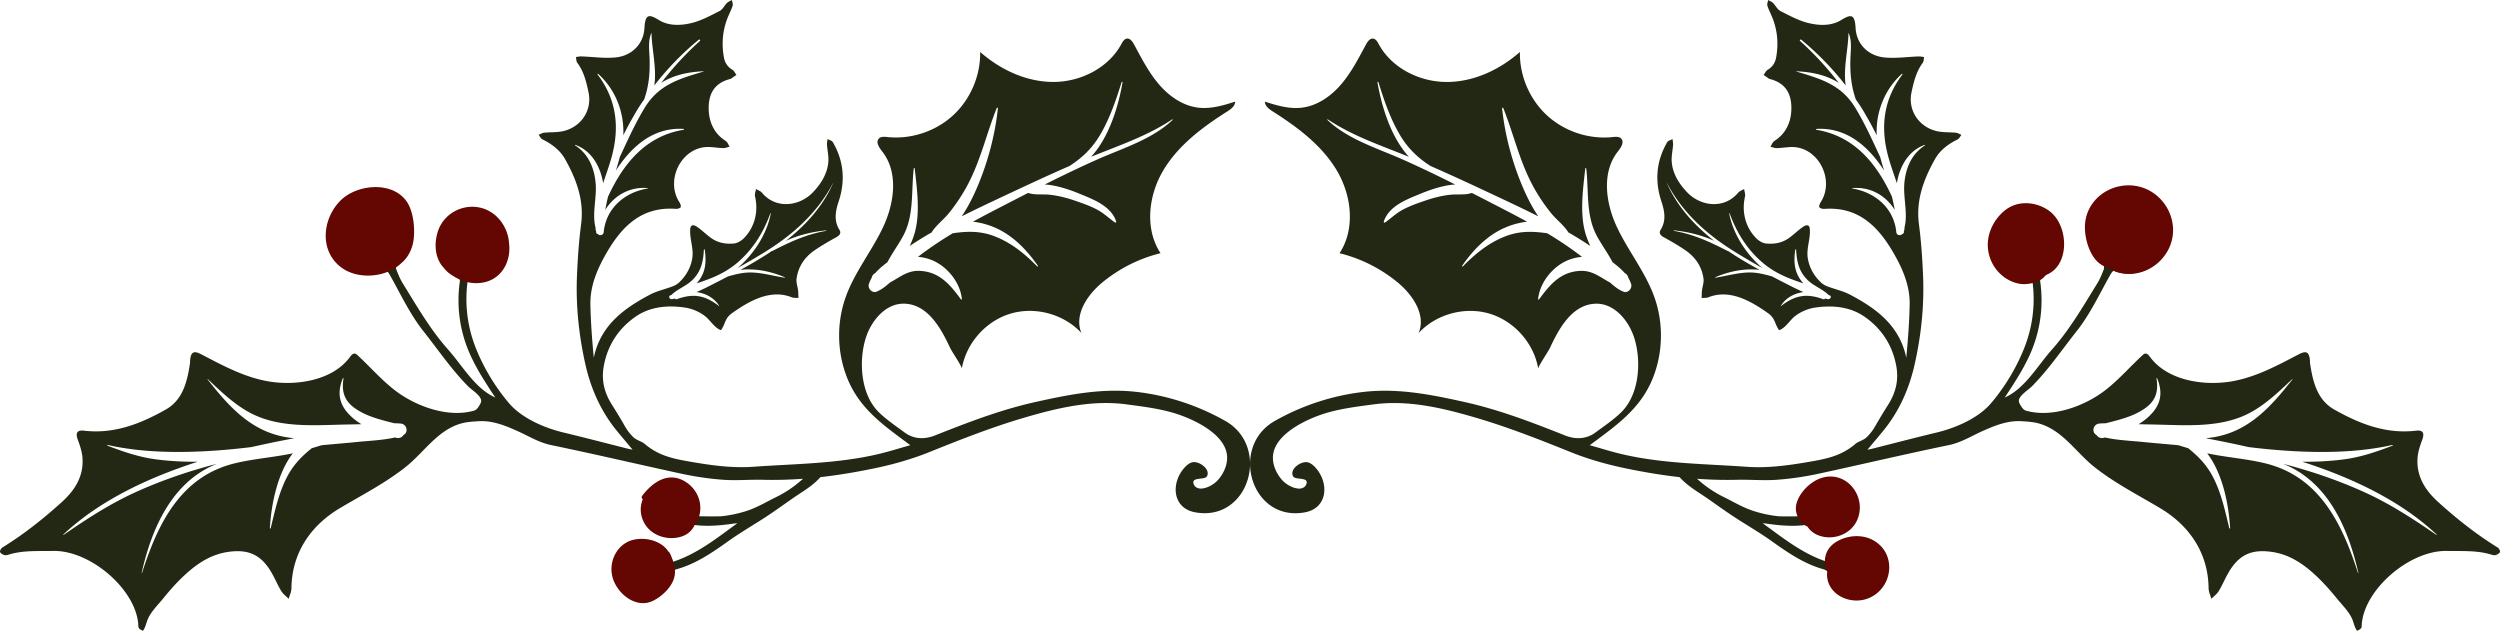
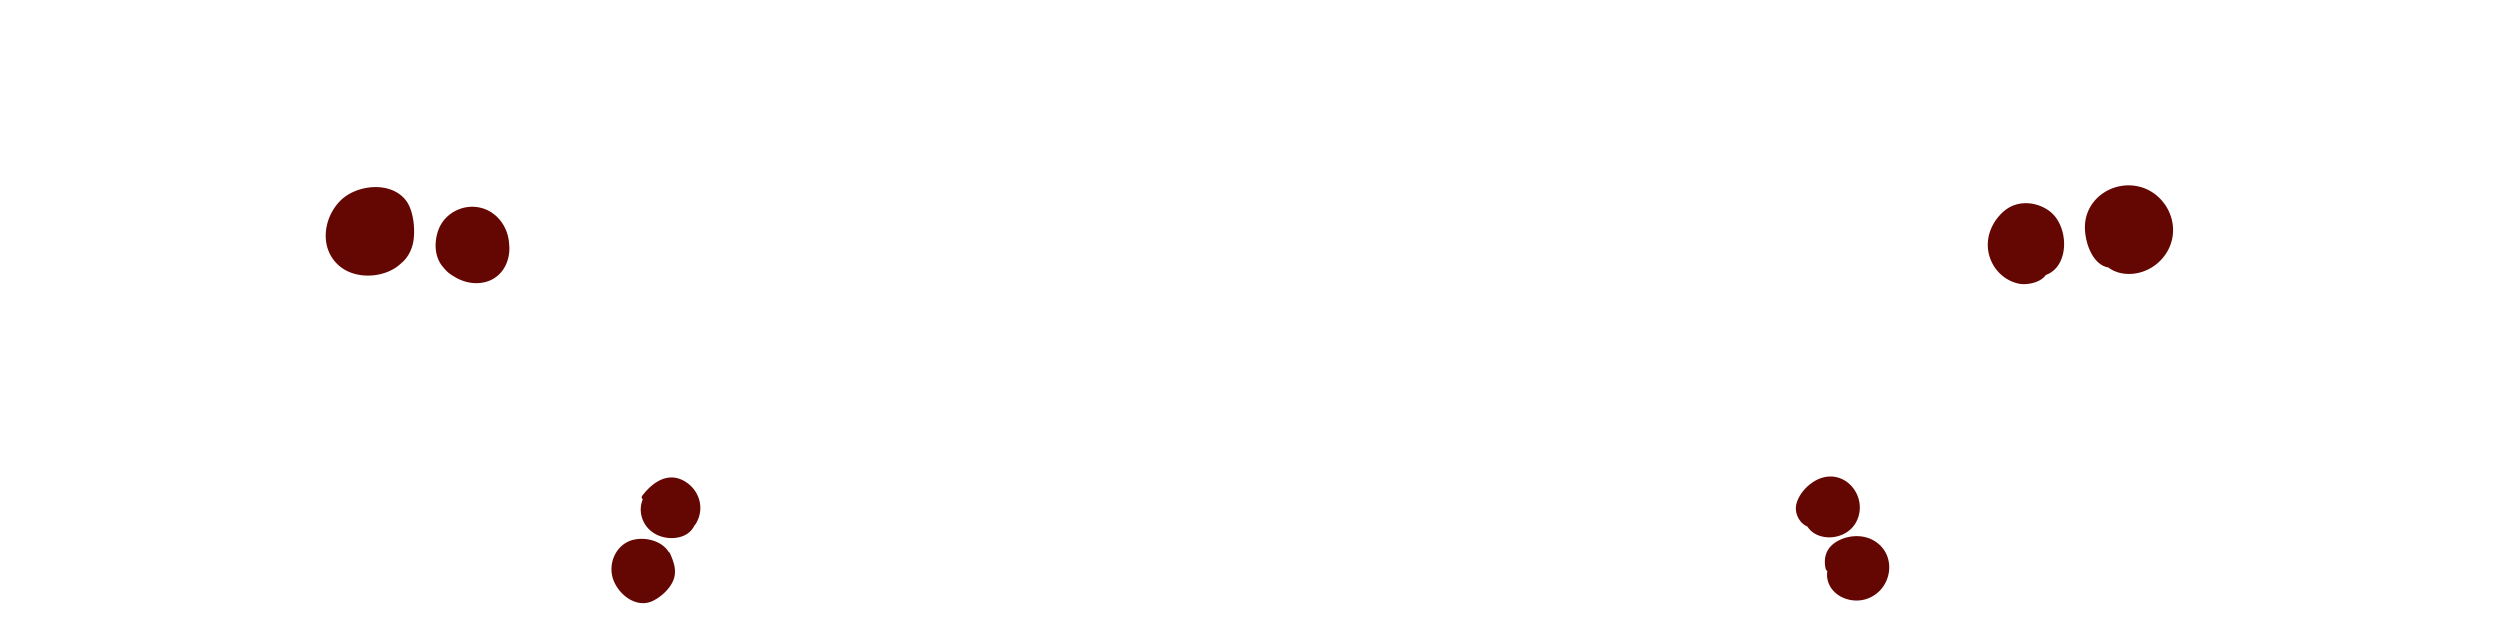
<svg xmlns="http://www.w3.org/2000/svg" width="444.214" height="112.071" data-name="Layer 2">
  <g data-name="Design">
    <g fill="#222814">
-       <path d="M217.744 74.811c-4.823-2.752-10.331-4.569-15.912-5.188-6.11-.678-11.974.496-17.915 1.824-6.15 1.375-11.917 3.595-17.775 5.922-1.82.723-3.755.691-5.373-.5-1.509-1.11-3.334-2.346-4.661-3.671-3.164-3.155-3.538-8.903-2.329-12.961.959-3.217 3.578-6.385 6.934-6.277 4.24.136 6.57 4.553 8.127 7.893.278.596 2.122 3.297 2.062 3.647.771-4.519 4.264-8.462 8.658-9.771 4.394-1.309 9.476.079 12.594 3.44-1.347-3.201 1.025-6.758 3.702-8.971a26.13 26.13 0 0 1 10.353-5.21c-2.849-4.335-2.153-10.296.511-14.748 2.664-4.451 6.967-7.659 11.348-10.436.66-.418 1.405-.968 1.398-1.749-2.109.686-4.308 1.33-6.512 1.078-2.776-.317-5.229-2.043-7.044-4.167-1.815-2.124-3.09-4.644-4.423-7.099-.274-.504-.691-1.083-1.259-1.007-.475.064-.75.553-.979.975-2.295 4.232-7.195 6.701-12.01 6.726-4.814.025-9.468-2.15-13.082-5.33.083 4.216-1.723 8.434-4.831 11.283-3.108 2.85-7.466 4.284-11.659 3.837-.527-.056-1.141-.112-1.507.271-.603.63.058 1.618.598 2.303 2.915 3.695 2.167 9.135.171 13.397-1.997 4.262-5.063 8.002-6.651 12.433-1.652 4.608-1.566 9.816.239 14.367 2.225 5.612 6.623 8.539 11.23 11.985-1.983.556-3.792 1.132-5.635 1.568-7.321 1.732-14.822 1.732-22.268 2.264-3.529.252-7.052-.198-10.526-.787-3.299-.559-6.147-1.027-8.766-3.277-.539-.463-1.394-.604-2.011-1.191a8.616 8.616 0 0 1-1.535-2.005 97.383 97.383 0 0 0-2.306-3.817c-1.318-2.098-1.875-4.295-1.419-6.809.675-3.728 2.63-6.673 5.613-8.76 2.564-1.794 5.661-2.098 8.776-1.648a7.833 7.833 0 0 1 3.492 1.439c1.007.732 1.757 2.167 2.933 2.581.558-.677.693-1.623 1.228-2.318.28-.364.656-.642 1.034-.904 2.975-2.069 6.636-4.089 10.304-2.624.364.145.807.091 1.213.128-.02-.447-.016-.897-.067-1.341-.08-.697-.359-1.41-.27-2.079.288-2.17 1.46-3.86 3.246-5.08 1.225-.837 2.519-1.581 3.82-2.298.595-.328.911-.735.552-1.315-1.048-1.692-.682-3.388-.121-5.094 1.201-3.655.883-7.16-1.052-10.488-.158-.272-.619-.369-.939-.547-.035.345-.12.693-.097 1.034.067.98.308 1.965.244 2.932-.147 2.214-1.356 4.061-2.795 5.548-2.362 2.44-6.54 2.996-9.012.02-.251-.302-.702-.439-1.06-.653-.062.442-.257.914-.163 1.32.616 2.666-.021 5.436-2 7.439-.453.458-1.157.871-1.777.923-1.494.125-2.834-.114-4.07-1.006-.871-.628-1.629-1.406-2.524-1.999-.284-.188-.684-.35-.939-.124-.143.126-.18.332-.198.522-.164 1.769.646 3.418.354 5.238-.267 1.661-1.114 3.131-2.331 4.281a3.5 3.5 0 0 1-1.137.696c-1.35.514-2.802.821-4.066 1.488-4.678 2.467-8.781 5.498-9.965 11.194-.298-3.14-.54-6.291-.602-9.446-.066-3.325 1.231-6.324 2.837-9.116 2.71-4.711 6.242-8.33 12.32-7.885.3.022.79-.101.88-.298.103-.226-.074-.654-.246-.921-2.557-3.981.489-9.95 5.334-9.771.828.031 1.652.174 2.48.193.375.009.754-.161 1.131-.25-.225-.345-.37-.814-.687-1.015-1.994-1.267-2.911-3.199-3.019-5.406-.138-2.815.902-4.853 3.755-5.594.067-.017.141-.027.196-.065.326-.221.646-.449.969-.674-.238-.311-.414-.726-.727-.915-.87-.526-1.337-1.266-1.508-2.243-.429-2.445-.22-4.823.722-7.126.275-.672.627-1.318.84-2.008.092-.298-.078-.676-.129-1.018-.292.169-.633.288-.866.518-.462.456-.771 1.156-1.309 1.43-1.591.813-3.206 1.695-4.919 2.124-1.94.486-4.106.575-5.866-.501-1.712-1.047-2.443-1.167-2.581 1.399-.157 2.908-2.297 4.923-5.023 5.223-2.033.224-4.126-.104-6.193-.169-.318-.01-.639.071-.959.11.075.346.048.767.241 1.024 1.163 1.545 1.587 3.346 1.986 5.183.756 3.481-1.557 6.403-4.694 7.002-1.04.199-2.129.13-3.189.238-.334.034-.649.247-.973.378.219.273.381.661.665.801 1.656.815 3.132 1.909 4.024 3.495 2.005 3.569 3.42 7.299 2.862 11.564-.399 3.047-.609 6.127-.737 9.199-.221 5.315.34 10.588 1.506 15.762.981 4.353 2.783 8.391 5.662 11.876.86 1.041 1.731 2.072 2.713 3.245-.354-.067-.52-.09-.681-.131-3.891-.98-7.773-1.997-11.674-2.935-3.303-.794-7.291-2.512-9.542-5.123-2.565-2.975-4.837-6.803-6.193-10.483a23.448 23.448 0 0 1-1.19-11.48c3.082.442 6.316-1.765 7.026-4.797.711-3.031-1.204-6.446-4.161-7.421-2.957-.975-6.527.633-7.758 3.493-1.231 2.86.057 6.557 2.798 8.034.245.132.518.268.628.523.084.194.054.415.025.624a23.436 23.436 0 0 0 1.306 11.462c1.22 3.209 3.129 6.103 5.022 8.967-3.588-1.583-5.828-5.646-8.342-8.469-3.206-3.601-5.574-7.729-8.081-11.782-.488-.789-.85-1.666-1.18-2.537-.069-.181-.061-.462.007-.688a7.412 7.412 0 0 0 3.023-5.973 7.432 7.432 0 1 0-7.432 7.432c.947 0 1.849-.184 2.682-.507.225.166.401.419.591.757 1.9 3.368 3.557 6.951 5.937 9.953 1.753 2.21 3.391 4.51 5.177 6.694a44.4 44.4 0 0 0 2.815 3.16c.608.614 2.466 1.726 2.279 2.699-.045.231-.168.439-.289.641-.235.394-.511.82-.952.947-4.674 1.345-10.478-.805-14.155-3.671-2.381-1.856-4.36-4.147-6.572-6.188-.125-.115-.259-.234-.425-.269-.372-.077-.674.283-.899.589-3.165 4.304-9.8 5.205-14.718 4.304-4.247-.778-7.985-2.833-11.751-4.79-1.23-.639-1.771-.445-1.93.943-.027.24-.01.486-.046.725-.483 3.221-1.261 6.45-4.284 8.16-4.457 2.521-9.186 4.393-14.515 3.762-1.265-.15-1.57.405-1.119 1.627.367.993.722 2.033.813 3.075.291 3.325-1.306 5.854-3.667 7.987-3.29 2.974-6.752 5.725-10.537 8.057-.235.145-.491.584-.429.798.07.244.463.46.758.554.239.076.552-.008.812-.087 2.561-.783 5.178-.583 7.81-.645 6.821-.162 15.104 7.154 15.195 13.465.006.346.567.648.83.712.406-.547.544-1.268.785-1.904.524-1.38 1.821-2.632 2.746-3.772 1.23-1.515 2.524-2.981 3.965-4.299 2.222-2.034 4.619-3.605 7.672-4.036 3.54-.5 5.767.491 7.59 3.558.652 1.097 1.133 2.297 1.793 3.389.324.537.878.936 1.328 1.398.172-.629.486-1.257.493-1.888.064-6.201 3.359-11.097 8.579-14.207 3.957-2.358 8.092-4.464 11.716-7.335 3.22-2.552 5.573-6.43 9.69-7.681 1.066-.324 2.19-.389 3.302-.452 2.442-.139 4.664.763 6.876 1.749 1.972.879 3.788 2.042 5.993 2.497 7.684 1.589 15.325 3.389 22.994 5.053 2.46.534 4.954.911 7.465 1.101 2.421.184 4.807-.053 7.201.009 2.39.062 4.743-.01 7.078-.182-.086.078-.173.158-.263.238a20.203 20.203 0 0 1-4.53 3.03l-.044.022c-1.787.882-3.377 1.864-5.326 2.473a22.041 22.041 0 0 1-4.334.902c-.372.038-4.308.025-4.294-.024a5.038 5.038 0 1 0-6.792 3.18 5.037 5.037 0 0 0 6.019-1.645c2.418.354 4.813.143 7.208-.204.228-.033.459-.046.689-.069-3.724 2.703-7.301 5.606-11.803 6.96a5.038 5.038 0 1 0-6.813 6.025 5.04 5.04 0 0 0 6.608-2.668c.239-.562.152-1.542.681-1.904.225-.154.494-.226.755-.302 3.278-.958 6.115-2.888 8.864-4.853 1.775-1.27 3.643-2.399 5.492-3.556 1.998-1.251 3.863-2.58 5.779-3.937 1.766-1.251 3.755-2.308 5.195-3.955 3.168-.356 6.316-.887 9.489-1.542 3.367-.695 6.691-1.627 9.883-2.913 5.561-2.241 11.304-4.499 17.126-6.191 5.845-1.698 11.83-3.098 17.904-2.282 2.782.374 5.591.712 8.293 1.502 3.399.995 9.744 3.851 9.572 8.153-.054 1.363-.669 2.667-1.558 3.702-.712.83-1.94 1.559-3.06 1.605-.5.021-1.044-.199-1.258-.651-.738-1.562 1.922-.754 2.315-1.564.634-1.308-1.496-2.716-2.6-2.462-.518.119-.953.471-1.317.859-2.556 2.719-2.302 7.264 1.76 8.026 9.624 1.805 13.491-11.615 5.429-16.214Zm-63.363-24.328c.121-.39.293-.753.501-1.097.059-.347.262-.671.642-.87.622-.719 1.391-1.344 2.162-1.927.888-1.705 2.12-3.356 2.906-4.891 1.843-3.597 1.311-7.853 1.77-11.764.013-.108.157-.109.169 0 .402 3.594 1.003 7.884.002 11.428-.225.797-.538 1.578-.883 2.346a60.361 60.361 0 0 1 3.296-2.073c.198-.115.398-.226.596-.34.755-1.254 2.042-2.182 2.978-3.323a30.967 30.967 0 0 0 3.445-5.183c2.29-4.333 3.331-9.059 5.132-13.574.042-.105.23-.104.216.029-.501 4.767-1.823 9.703-3.715 14.103-.758 1.764-1.636 3.496-2.715 5.089 2.464-1.241 4.961-2.418 7.456-3.589 3.881-1.821 7.766-3.64 11.696-5.354 2.179-1.39 3.967-3.073 5.364-5.402 1.764-2.941 2.876-6.239 3.896-9.496.033-.106.181-.061.163.045-.726 4.209-2.36 9.712-5.587 13.222 4.941-2.018 9.942-3.66 14.416-6.654.057-.038.119.047.072.093-3.62 3.449-8.767 4.994-13.248 6.976a178.474 178.474 0 0 0-4.7 2.167 265.803 265.803 0 0 0-4.767 2.335c2.129.126 4.459.944 6.045 1.594 2.481 1.016 5.751 2.202 6.646 5.003.037.115-.108.234-.211.162-.99-.687-1.862-1.539-2.912-2.139-1.335-.762-2.872-1.286-4.325-1.784-1.434-.491-2.918-.86-4.428-1.018-1.275-.133-2.56.103-3.77-.32-.832.425-1.663.852-2.494 1.28-2.445 1.261-4.902 2.512-7.317 3.835 1.349.15 2.68.527 3.844 1.023 3.219 1.37 5.735 3.987 7.697 6.816.056.081-.067.169-.133.102-2.209-2.26-4.661-4.25-7.644-5.379-2.547-.964-4.877-.86-7.344-.508-.788.475-1.572.96-2.342 1.465a62.954 62.954 0 0 0-3.843 2.728c.822.063 1.636.25 2.395.551 2.761 1.091 5.102 3.963 5.406 6.95.01.102-.125.112-.173.047-1.906-2.598-3.803-4.883-7.282-5.055-2.26-.112-3.638 1.194-5.341 2.074-.074.071-.143.148-.222.213-.02.017-.045.026-.067.041-.628.564-1.306 1.056-2.097 1.372-.787.315-1.58-.61-1.351-1.351Zm-35.248 1.99.133-.031c1.028-1.044 2.579-1.572 3.667-2.597 1.616-1.522 2.026-3.306 2.131-5.454.004-.087.146-.116.159-.022.283 2.003.216 3.812-1.039 5.487a8.363 8.363 0 0 1-.401.493c2.813-.919 5.299-1.906 7.627-4.016 2.587-2.345 4.284-5.164 5.471-8.422a.04.04 0 0 1 .078.022c-.666 3.536-2.898 7.125-5.9 9.697a130.4 130.4 0 0 0 4.598-2.695c5.111-3.116 9.57-7.056 12.367-12.422.006-.012.023-.001.017.01-1.836 4.163-4.894 7.519-8.433 10.289 2.246-1.055 4.749-1.627 7.172-1.879.051-.005.062.081.012.09-3.46.591-6.396 1.949-9.489 3.541a.178.178 0 0 1-.123.017c-.306.208-.615.412-.925.612a71.697 71.697 0 0 1-4.708 2.762c2.673-.314 5.505.275 7.918 1.324.041.017.008.07-.027.065-1.956-.287-3.838-.86-5.829-.923-1.552-.049-2.855.311-4.222.68-.764.397-1.53.79-2.296 1.182-1.085.555-2.193 1.131-3.333 1.617 1.648.207 3.221 1.068 4.048 2.488.009.016-.011.028-.024.018-2.481-1.95-4.594-2.333-7.541-1.235-.144.053-.25-.023-.296-.133-.187.055-.374.1-.557.126a.357.357 0 0 1-.309-.099c-.231-.107-.243-.528.05-.591ZM102.19 25.84c-.047-.03-.017-.113.039-.093 2.218.792 3.627 2.584 4.419 4.761.243.668.408 1.349.52 2.039.53-1.591 1.104-3.161 1.524-4.699 1.444-5.291.847-10.199-2.517-14.623-.055-.072.059-.147.119-.092 3.067 2.774 4.642 6.808 4.459 10.904.245-.491.492-.976.74-1.446.361-.686.74-1.361 1.132-2.029a28.596 28.596 0 0 1 1.838-2.897c.819-2.376 1.024-4.522.966-7.061-.035-1.553-.33-3.286.305-4.742.007-.016.031-.007.032.008.051 2.875.951 6.306.497 9.316a50.896 50.896 0 0 1 7.887-8.125c.149-.122.362.082.215.215a56.073 56.073 0 0 0-6.88 7.456c2.179-1.4 4.785-1.952 7.541-2.067.025-.001.028.036.006.042-4.365 1.302-7.969 2.318-10.484 6.453-1.69 2.779-3.046 5.798-4.426 8.769a45.77 45.77 0 0 1-.688 2.37c2.77-4.271 6.653-7.726 12.032-7.393.081.005.109.135.02.149-6.813 1.116-10.755 6.072-13.439 11.87a34.087 34.087 0 0 0-.497 2.367c1.563-2.513 4.267-4.142 7.516-3.877.044.004.061.075.011.083-4.075.654-7.414 3.524-7.809 7.761-.053.567-.785.67-1.026.327-.159-.016-.312-.133-.317-.327-.001-.058.002-.118 0-.176a.766.766 0 0 1-.087-.276c-.019-.15-.026-.301-.038-.451-.597-2.339.217-5.149.056-7.553-.186-2.784-1.233-5.422-3.665-6.966ZM71.681 77.311a1.12 1.12 0 0 1-1.271.478c-.07-.018-.141-.039-.212-.057-2.257.506-4.651.585-6.932.817-2.033.207-4.072.364-6.107.56-.591.173-1.179.356-1.767.537-1.755 1.407-3.224 2.891-4.36 5.043-1.514 2.868-2.166 6.044-2.935 9.165-.02.083-.155.066-.149-.02.256-4.115 1.274-9.613 4.079-13.288-3.404.726-6.902.953-10.289 1.774-9.668 2.344-13.697 10.737-16.501 19.487-.013.042-.075.025-.065-.018 1.781-7.931 5.405-16.212 13.376-19.381l-.025.006c-4.977 1.294-9.879 2.96-14.558 5.099-4.527 2.07-8.58 4.712-12.663 7.53-.04.028-.086-.034-.051-.066 6.556-6.157 15.307-10.171 23.873-12.932-2.492.018-4.995-.102-7.457-.432-3.04-.407-5.713-1.344-8.559-2.416-.08-.03-.05-.15.036-.13 6.062 1.369 12.69 1.427 18.859 1.013 2.234-.15 4.458-.369 6.678-.641a206.372 206.372 0 0 1 7.6-1.57 24.002 24.002 0 0 1-1.361-.178c-6.313-1.027-10.276-5.481-14.038-10.276-.026-.033.016-.079.048-.048 2.157 2.055 4.347 4.151 6.932 5.663 2.747 1.607 5.733 2.223 8.879 2.432 2.964.198 5.947.023 8.913-.035l2.564-.05a11.62 11.62 0 0 1-1.584-1.158c-2.288-2.015-2.868-4.197-1.713-7.008.029-.071.126-.044.114.031-.366 2.311.122 3.982 2.093 5.344.769.531 1.622.969 2.492 1.308 1.448.565 2.951.938 4.454 1.315.37.003.738.018 1.103.048 1.134.093 1.458 1.554.504 2.052Z" />
-       <path d="M231.899 91.025c4.061-.762 4.316-5.307 1.76-8.026-.364-.387-.799-.74-1.317-.859-1.104-.253-3.234 1.155-2.6 2.462.392.81 3.052.002 2.315 1.564-.214.452-.758.672-1.258.651-1.12-.046-2.348-.775-3.06-1.605-.889-1.035-1.504-2.339-1.558-3.702-.172-4.302 6.173-7.158 9.573-8.153 2.702-.791 5.511-1.128 8.293-1.502 6.074-.816 12.059.584 17.904 2.282 5.823 1.692 11.565 3.95 17.126 6.191 3.191 1.286 6.516 2.218 9.883 2.913 3.173.655 6.321 1.185 9.489 1.542 1.44 1.647 3.429 2.704 5.195 3.955 1.916 1.357 3.781 2.686 5.779 3.937 1.849 1.157 3.717 2.287 5.492 3.556 2.748 1.965 5.586 3.895 8.864 4.853.262.076.531.148.755.302.529.362.442 1.342.681 1.904a5.039 5.039 0 1 0-.205-3.357c-4.502-1.354-8.079-4.257-11.803-6.96.23.023.461.036.689.069 2.395.347 4.79.558 7.208.204a5.038 5.038 0 0 0 6.019 1.645 5.039 5.039 0 1 0-6.793-3.18c.015.049-3.922.062-4.293.024a22.114 22.114 0 0 1-4.334-.902c-1.949-.609-3.539-1.59-5.326-2.473l-.044-.022a20.203 20.203 0 0 1-4.793-3.268 71.04 71.04 0 0 0 7.078.182c2.394-.062 4.78.175 7.201-.009a54.977 54.977 0 0 0 7.465-1.101c7.669-1.664 15.31-3.465 22.994-5.053 2.204-.456 4.02-1.618 5.993-2.497 2.212-.985 4.434-1.887 6.876-1.749 1.112.063 2.236.128 3.302.452 4.117 1.251 6.47 5.13 9.69 7.681 3.624 2.871 7.759 4.977 11.716 7.335 5.22 3.11 8.515 8.006 8.579 14.207.007.631.32 1.259.493 1.888.45-.461 1.003-.86 1.327-1.398.659-1.092 1.14-2.292 1.793-3.389 1.822-3.067 4.05-4.058 7.59-3.558 3.053.431 5.45 2.002 7.672 4.036 1.441 1.319 2.735 2.785 3.965 4.299.926 1.141 2.223 2.392 2.747 3.772.241.635.379 1.357.785 1.904.263-.065.824-.367.83-.712.092-6.31 8.375-13.627 15.195-13.465 2.632.062 5.249-.138 7.81.645.26.08.574.163.812.087.295-.094.688-.31.758-.554.062-.213-.194-.653-.429-.798-3.784-2.332-7.247-5.083-10.537-8.057-2.361-2.134-3.957-4.663-3.667-7.987.091-1.043.447-2.083.813-3.075.451-1.222.146-1.777-1.119-1.627-5.329.631-10.058-1.241-14.515-3.762-3.023-1.71-3.801-4.939-4.284-8.16-.036-.238-.019-.484-.046-.725-.158-1.388-.7-1.582-1.93-.943-3.766 1.957-7.503 4.012-11.751 4.79-4.918.901-11.553 0-14.718-4.304-.225-.306-.527-.667-.899-.589-.166.034-.3.154-.425.269-2.212 2.041-4.191 4.332-6.572 6.188-3.677 2.866-9.481 5.016-14.155 3.671-.442-.127-.717-.553-.953-.947-.121-.202-.244-.41-.288-.641-.188-.973 1.671-2.085 2.279-2.699a44.884 44.884 0 0 0 2.816-3.16c1.786-2.185 3.424-4.484 5.177-6.694 2.38-3.001 4.037-6.584 5.937-9.953.19-.337.366-.59.591-.757a7.397 7.397 0 0 0 2.682.507 7.432 7.432 0 1 0-7.432-7.432 7.412 7.412 0 0 0 3.023 5.973c.068.227.076.507.007.688-.33.87-.692 1.748-1.18 2.537-2.507 4.052-4.875 8.181-8.081 11.782-2.514 2.824-4.755 6.886-8.342 8.469 1.894-2.864 3.802-5.758 5.023-8.967a23.45 23.45 0 0 0 1.306-11.462c-.029-.209-.059-.43.025-.624.11-.256.384-.391.629-.523 2.741-1.477 4.028-5.175 2.798-8.034-1.231-2.86-4.801-4.467-7.758-3.493-2.957.975-4.872 4.39-4.161 7.421.711 3.031 3.945 5.239 7.027 4.797a23.447 23.447 0 0 1-1.19 11.48c-1.357 3.679-3.628 7.507-6.193 10.483-2.251 2.611-6.238 4.329-9.542 5.123-3.901.938-7.783 1.954-11.674 2.935-.162.041-.327.064-.681.131.981-1.173 1.853-2.204 2.713-3.245 2.879-3.485 4.681-7.523 5.662-11.876 1.166-5.174 1.727-10.447 1.506-15.762-.128-3.072-.338-6.152-.737-9.199-.558-4.265.857-7.995 2.862-11.564.891-1.586 2.367-2.681 4.024-3.495.284-.14.446-.528.665-.801-.324-.131-.639-.344-.973-.378-1.061-.108-2.15-.039-3.189-.238-3.137-.599-5.45-3.52-4.694-7.002.399-1.837.824-3.639 1.986-5.183.193-.256.166-.678.241-1.024-.32-.039-.641-.12-.959-.11-2.067.065-4.159.393-6.193.169-2.726-.3-4.867-2.315-5.023-5.223-.138-2.566-.869-2.446-2.581-1.399-1.759 1.075-3.926.987-5.866.501-1.712-.429-3.327-1.311-4.918-2.124-.538-.275-.847-.974-1.309-1.43-.233-.23-.574-.349-.866-.518-.051.342-.221.721-.129 1.018.213.69.565 1.336.84 2.008.943 2.303 1.151 4.681.723 7.126-.171.977-.638 1.717-1.508 2.243-.312.189-.488.603-.727.915.322.226.643.453.969.674.055.037.13.047.196.065 2.853.741 3.893 2.779 3.755 5.594-.108 2.206-1.025 4.139-3.019 5.406-.316.201-.462.67-.687 1.015.377.089.756.258 1.131.25.827-.019 1.652-.162 2.479-.193 4.845-.179 7.891 5.79 5.334 9.771-.171.266-.349.695-.246.921.09.198.58.321.881.298 6.078-.446 9.61 3.173 12.32 7.885 1.606 2.792 2.903 5.791 2.837 9.116-.062 3.155-.304 6.306-.602 9.446-1.184-5.695-5.287-8.726-9.965-11.194-1.265-.667-2.717-.974-4.066-1.488a3.506 3.506 0 0 1-1.137-.696c-1.217-1.15-2.064-2.62-2.331-4.281-.292-1.82.518-3.469.354-5.238-.018-.19-.055-.395-.198-.522-.255-.226-.655-.064-.939.124-.895.593-1.653 1.37-2.524 1.999-1.236.892-2.576 1.132-4.07 1.006-.621-.052-1.324-.465-1.777-.923-1.98-2.003-2.616-4.773-2.001-7.439.094-.406-.102-.879-.163-1.32-.358.214-.809.35-1.06.653-2.472 2.976-6.65 2.42-9.012-.02-1.439-1.487-2.648-3.334-2.795-5.548-.064-.967.177-1.952.244-2.932.023-.341-.061-.689-.097-1.034-.32.178-.781.275-.939.547-1.935 3.328-2.253 6.833-1.052 10.488.56 1.706.927 3.402-.121 5.094-.359.58-.044.987.552 1.315 1.301.716 2.595 1.46 3.82 2.298 1.785 1.22 2.958 2.91 3.246 5.08.089.669-.19 1.382-.27 2.079-.051.444-.046.894-.067 1.341.406-.038.85.017 1.213-.128 3.668-1.465 7.33.555 10.304 2.624.377.262.754.54 1.034.904.535.696.67 1.641 1.228 2.318 1.177-.414 1.926-1.849 2.933-2.581a7.844 7.844 0 0 1 3.492-1.439c3.116-.45 6.212-.146 8.776 1.648 2.983 2.087 4.938 5.032 5.613 8.76.456 2.515-.101 4.711-1.419 6.809a99.894 99.894 0 0 0-2.306 3.817 8.637 8.637 0 0 1-1.535 2.005c-.617.588-1.473.729-2.012 1.191-2.619 2.25-5.467 2.718-8.766 3.277-3.474.589-6.997 1.039-10.526.787-7.446-.532-14.947-.533-22.268-2.264-1.843-.436-3.652-1.012-5.635-1.568 4.607-3.447 9.005-6.373 11.23-11.985 1.804-4.551 1.891-9.759.239-14.367-1.588-4.43-4.654-8.171-6.651-12.433-1.997-4.262-2.744-9.701.171-13.397.54-.685 1.201-1.673.598-2.303-.367-.383-.98-.327-1.507-.271-4.193.447-8.551-.988-11.659-3.837-3.108-2.85-4.914-7.068-4.831-11.283-3.614 3.181-8.268 5.356-13.082 5.33-4.815-.025-9.715-2.494-12.01-6.726-.229-.421-.504-.911-.979-.975-.569-.076-.986.503-1.259 1.007-1.333 2.455-2.608 4.975-4.423 7.099-1.815 2.124-4.268 3.85-7.044 4.167-2.204.252-4.403-.392-6.512-1.078-.007.782.737 1.331 1.398 1.749 4.381 2.777 8.684 5.984 11.348 10.436 2.664 4.451 3.36 10.412.511 14.748a26.13 26.13 0 0 1 10.353 5.21c2.677 2.213 5.049 5.77 3.701 8.971 3.118-3.361 8.2-4.748 12.594-3.44 4.394 1.309 7.887 5.252 8.658 9.771-.06-.35 1.784-3.05 2.062-3.647 1.557-3.34 3.887-7.757 8.127-7.893 3.356-.107 5.976 3.06 6.934 6.277 1.209 4.058.835 9.806-2.329 12.961-1.327 1.324-3.152 2.56-4.661 3.671-1.618 1.191-3.553 1.223-5.373.5-5.858-2.327-11.625-4.547-17.775-5.922-5.94-1.328-11.805-2.502-17.915-1.824-5.581.619-11.088 2.436-15.912 5.188-8.062 4.599-4.195 18.019 5.429 16.214Zm56.583-39.191c-.791-.316-1.469-.808-2.097-1.372-.022-.014-.047-.024-.067-.041-.078-.065-.147-.142-.222-.213-1.703-.879-3.081-2.186-5.341-2.074-3.479.172-5.376 2.458-7.282 5.055-.048.065-.184.055-.173-.047.304-2.987 2.644-5.859 5.406-6.95.76-.3 1.573-.488 2.396-.551a63.58 63.58 0 0 0-6.185-4.193c-2.467-.352-4.797-.456-7.344.508-2.983 1.129-5.435 3.119-7.644 5.379-.065.067-.189-.022-.133-.102 1.961-2.829 4.477-5.446 7.697-6.816a13.877 13.877 0 0 1 3.844-1.023c-2.415-1.324-4.872-2.574-7.317-3.835a838.07 838.07 0 0 0-2.494-1.28c-1.21.423-2.495.187-3.77.32-1.51.158-2.995.526-4.428 1.018-1.453.498-2.99 1.022-4.325 1.784-1.05.599-1.922 1.452-2.913 2.139-.103.072-.248-.047-.211-.162.895-2.802 4.165-3.987 6.646-5.003 1.586-.65 3.916-1.468 6.045-1.594a262.535 262.535 0 0 0-5.023-2.457c-1.473-.7-2.952-1.385-4.444-2.045-4.481-1.982-9.628-3.527-13.248-6.976-.048-.046.015-.131.072-.093 4.473 2.995 9.474 4.636 14.416 6.654-3.226-3.51-4.861-9.013-5.587-13.222-.018-.106.13-.151.163-.045 1.02 3.258 2.132 6.556 3.896 9.496 1.397 2.329 3.186 4.012 5.364 5.402 3.93 1.714 7.815 3.532 11.696 5.354 2.495 1.171 4.992 2.348 7.456 3.589-1.079-1.593-1.957-3.325-2.715-5.089-1.892-4.4-3.214-9.336-3.715-14.103-.014-.133.174-.134.216-.029 1.801 4.514 2.842 9.241 5.132 13.574a30.988 30.988 0 0 0 3.445 5.183c.936 1.141 2.223 2.068 2.978 3.323.199.114.399.224.596.34a59.758 59.758 0 0 1 3.296 2.073c-.345-.767-.658-1.549-.883-2.346-1.001-3.544-.4-7.834.002-11.428.012-.109.156-.108.169 0 .459 3.911-.073 8.166 1.77 11.764.786 1.535 2.018 3.186 2.906 4.891.771.583 1.54 1.208 2.162 1.927.38.199.584.523.642.87.209.343.381.707.501 1.097.229.741-.564 1.666-1.351 1.351Zm36.65 1.23a.358.358 0 0 1-.308.099 3.971 3.971 0 0 1-.557-.126c-.045.11-.152.187-.296.133-2.947-1.097-5.06-.714-7.541 1.235-.013.01-.033-.002-.024-.018.827-1.42 2.4-2.281 4.048-2.488-1.14-.486-2.247-1.062-3.333-1.617-.766-.392-1.532-.784-2.296-1.182-1.367-.369-2.669-.729-4.222-.68-1.992.063-3.873.637-5.829.923-.036.005-.068-.047-.027-.065 2.414-1.049 5.245-1.638 7.918-1.324a70.74 70.74 0 0 1-4.708-2.762c-.31-.2-.619-.404-.925-.612a.178.178 0 0 1-.123-.017c-3.092-1.592-6.028-2.949-9.488-3.541-.05-.008-.039-.095.012-.09 2.424.252 4.927.824 7.172 1.879-3.539-2.77-6.597-6.126-8.433-10.289-.005-.012.012-.022.018-.01 2.796 5.366 7.255 9.306 12.367 12.422 1.486.906 3.022 1.821 4.598 2.695-3.002-2.571-5.234-6.161-5.9-9.697a.04.04 0 0 1 .078-.022c1.187 3.258 2.884 6.077 5.471 8.422 2.328 2.11 4.814 3.096 7.627 4.016a8.704 8.704 0 0 1-.401-.493c-1.255-1.674-1.323-3.483-1.039-5.487.013-.094.155-.065.159.022.105 2.148.516 3.932 2.131 5.454 1.088 1.025 2.639 1.553 3.667 2.597.045.01.089.022.133.031.294.063.282.483.05.591Zm13.227-20.257c-.161 2.404.653 5.214.056 7.553-.012.15-.02.3-.038.451a.772.772 0 0 1-.087.276c-.001.059.002.118 0 .176-.005.194-.158.31-.317.327-.241.343-.973.24-1.026-.327-.395-4.237-3.735-7.107-7.809-7.761-.05-.008-.033-.079.011-.083 3.249-.266 5.952 1.363 7.516 3.877a33.752 33.752 0 0 0-.497-2.367c-2.684-5.798-6.626-10.754-13.439-11.87-.089-.014-.061-.144.02-.149 5.379-.333 9.262 3.122 12.032 7.393a45.77 45.77 0 0 1-.688-2.37c-1.38-2.971-2.735-5.99-4.426-8.769-2.515-4.135-6.12-5.151-10.484-6.453-.023-.007-.019-.043.006-.042 2.756.115 5.362.667 7.541 2.067a56.073 56.073 0 0 0-6.88-7.456c-.147-.133.066-.337.215-.215a50.854 50.854 0 0 1 7.887 8.125c-.454-3.01.446-6.44.497-9.316 0-.015.024-.025.031-.008.635 1.456.34 3.189.305 4.742-.058 2.539.148 4.686.966 7.061a28.421 28.421 0 0 1 1.838 2.897c.392.667.771 1.343 1.132 2.029.248.47.495.955.74 1.446-.183-4.096 1.392-8.13 4.459-10.904.06-.054.174.02.119.092-3.365 4.424-3.961 9.332-2.517 14.623.42 1.538.994 3.108 1.524 4.699.112-.69.277-1.371.52-2.039.792-2.176 2.201-3.969 4.419-4.761.056-.02.086.063.039.093-2.433 1.545-3.48 4.182-3.665 6.966Zm34.678 42.451c.365-.03.733-.044 1.103-.048 1.503-.377 3.006-.749 4.454-1.315.869-.34 1.722-.777 2.492-1.308 1.972-1.362 2.459-3.033 2.093-5.344-.012-.076.085-.102.114-.031 1.155 2.812.575 4.993-1.713 7.008-.494.435-1.028.814-1.584 1.158l2.564.05c2.966.058 5.949.232 8.913.035 3.146-.21 6.132-.825 8.879-2.432 2.585-1.512 4.775-3.608 6.932-5.663.032-.031.074.014.048.048-3.762 4.795-7.725 9.249-14.038 10.276-.452.073-.906.13-1.361.178 2.543.481 5.079.994 7.6 1.57 2.22.272 4.444.491 6.678.641 6.169.414 12.797.356 18.859-1.013.086-.02.117.1.036.13-2.845 1.072-5.519 2.009-8.559 2.416-2.462.33-4.965.45-7.457.432 8.565 2.762 17.317 6.775 23.873 12.932.034.032-.011.094-.051.066-4.083-2.818-8.136-5.461-12.663-7.53-4.68-2.14-9.581-3.805-14.558-5.099l-.025-.006c7.971 3.169 11.595 11.45 13.376 19.381.01.043-.052.06-.065.018-2.804-8.75-6.834-17.142-16.501-19.487-3.387-.821-6.885-1.048-10.289-1.774 2.805 3.675 3.823 9.173 4.079 13.288.005.086-.129.103-.149.02-.769-3.121-1.421-6.297-2.934-9.165-1.136-2.152-2.606-3.636-4.36-5.043-.588-.181-1.176-.363-1.767-.537-2.034-.196-4.073-.354-6.107-.56-2.281-.232-4.675-.311-6.932-.817l-.212.057a1.122 1.122 0 0 1-1.271-.478c-.954-.499-.63-1.959.504-2.052Z" />
-     </g>
-     <path fill="#640602" d="M72.139 35.632c-2.675-3.521-8.799-2.834-11.638.005-3.248 3.249-3.795 8.952.144 11.888 2.963 2.209 7.968 1.824 10.641-.749 1.281-1.05 2.026-2.627 2.221-4.302.239-2.051-.066-5.129-1.367-6.842Zm18.316 7.622-.008-.098-.002-.018c-.144-1.971-1.138-3.932-2.794-5.164-3.507-2.607-8.626-.885-9.887 3.271-.608 2.005-.518 4.351.817 6.034.069.087.149.166.222.25a5.449 5.449 0 0 0 1.677 1.478c1.248.824 2.72 1.321 4.193 1.308 4.108-.037 6.204-3.529 5.783-7.061Zm28.589 55.059a.43.43 0 0 0-.231-.23c-1.136-1.881-3.84-2.663-6.086-2.211-3.193.643-4.83 4.214-3.741 7.165 1.005 2.723 4.193 5.149 7.082 3.699 1.43-.718 2.894-2.052 3.534-3.537.723-1.68.148-3.31-.558-4.886Zm2.782-12.694c-2.939-1.863-5.693-.105-7.594 2.317a2.045 2.045 0 0 0-.039.049l-.084.105c-.171.224-.074.481.111.64-.765 1.751-.305 3.839 1.001 5.209 1.392 1.461 3.644 1.992 5.575 1.486 1.346-.353 2.131-1.107 2.632-2.118a.579.579 0 0 0 .16-.166c1.651-2.595.816-5.887-1.762-7.522Zm211.025 10.377c-1.968-1.097-4.564-.9-6.472.221-1.789 1.051-2.398 2.7-2.023 4.695a.947.947 0 0 0 .334.567 4.17 4.17 0 0 0 .682 3.004c1.321 1.937 4.056 2.664 6.231 1.96 4.684-1.517 5.662-7.986 1.248-10.447Zm-9.478-10.971c-1.838.697-3.691 2.564-4.179 4.517-.399 1.592.488 3.389 1.959 4.017.477.734 1.21 1.324 2.165 1.642 2.438.813 5.36-.205 6.538-2.518 2.166-4.255-1.812-9.428-6.482-7.657Zm40.631-47.635c-2.309-1.596-5.468-1.818-7.716-.042-2.001 1.581-3.279 4.146-3.066 6.715.255 3.074 2.469 5.72 5.519 6.343 1.43.292 3.88-.198 4.76-1.544 4.365-1.555 4.161-8.943.502-11.472Zm16.044-4.243c-4.374-1.035-8.979 1.786-9.537 6.327-.351 2.851 1.067 7.541 4.105 8.046.933.703 2.129 1.133 3.552 1.155 3.985.061 7.488-3.04 7.912-6.981.417-3.88-2.211-7.641-6.032-8.546Z" />
+       </g>
+     <path fill="#640602" d="M72.139 35.632c-2.675-3.521-8.799-2.834-11.638.005-3.248 3.249-3.795 8.952.144 11.888 2.963 2.209 7.968 1.824 10.641-.749 1.281-1.05 2.026-2.627 2.221-4.302.239-2.051-.066-5.129-1.367-6.842Zm18.316 7.622-.008-.098-.002-.018c-.144-1.971-1.138-3.932-2.794-5.164-3.507-2.607-8.626-.885-9.887 3.271-.608 2.005-.518 4.351.817 6.034.069.087.149.166.222.25a5.449 5.449 0 0 0 1.677 1.478c1.248.824 2.72 1.321 4.193 1.308 4.108-.037 6.204-3.529 5.783-7.061Zm28.589 55.059a.43.43 0 0 0-.231-.23c-1.136-1.881-3.84-2.663-6.086-2.211-3.193.643-4.83 4.214-3.741 7.165 1.005 2.723 4.193 5.149 7.082 3.699 1.43-.718 2.894-2.052 3.534-3.537.723-1.68.148-3.31-.558-4.886Zm2.782-12.694c-2.939-1.863-5.693-.105-7.594 2.317a2.045 2.045 0 0 0-.039.049l-.084.105c-.171.224-.074.481.111.64-.765 1.751-.305 3.839 1.001 5.209 1.392 1.461 3.644 1.992 5.575 1.486 1.346-.353 2.131-1.107 2.632-2.118a.579.579 0 0 0 .16-.166c1.651-2.595.816-5.887-1.762-7.522Zm211.025 10.377c-1.968-1.097-4.564-.9-6.472.221-1.789 1.051-2.398 2.7-2.023 4.695a.947.947 0 0 0 .334.567 4.17 4.17 0 0 0 .682 3.004c1.321 1.937 4.056 2.664 6.231 1.96 4.684-1.517 5.662-7.986 1.248-10.447m-9.478-10.971c-1.838.697-3.691 2.564-4.179 4.517-.399 1.592.488 3.389 1.959 4.017.477.734 1.21 1.324 2.165 1.642 2.438.813 5.36-.205 6.538-2.518 2.166-4.255-1.812-9.428-6.482-7.657Zm40.631-47.635c-2.309-1.596-5.468-1.818-7.716-.042-2.001 1.581-3.279 4.146-3.066 6.715.255 3.074 2.469 5.72 5.519 6.343 1.43.292 3.88-.198 4.76-1.544 4.365-1.555 4.161-8.943.502-11.472Zm16.044-4.243c-4.374-1.035-8.979 1.786-9.537 6.327-.351 2.851 1.067 7.541 4.105 8.046.933.703 2.129 1.133 3.552 1.155 3.985.061 7.488-3.04 7.912-6.981.417-3.88-2.211-7.641-6.032-8.546Z" />
  </g>
</svg>